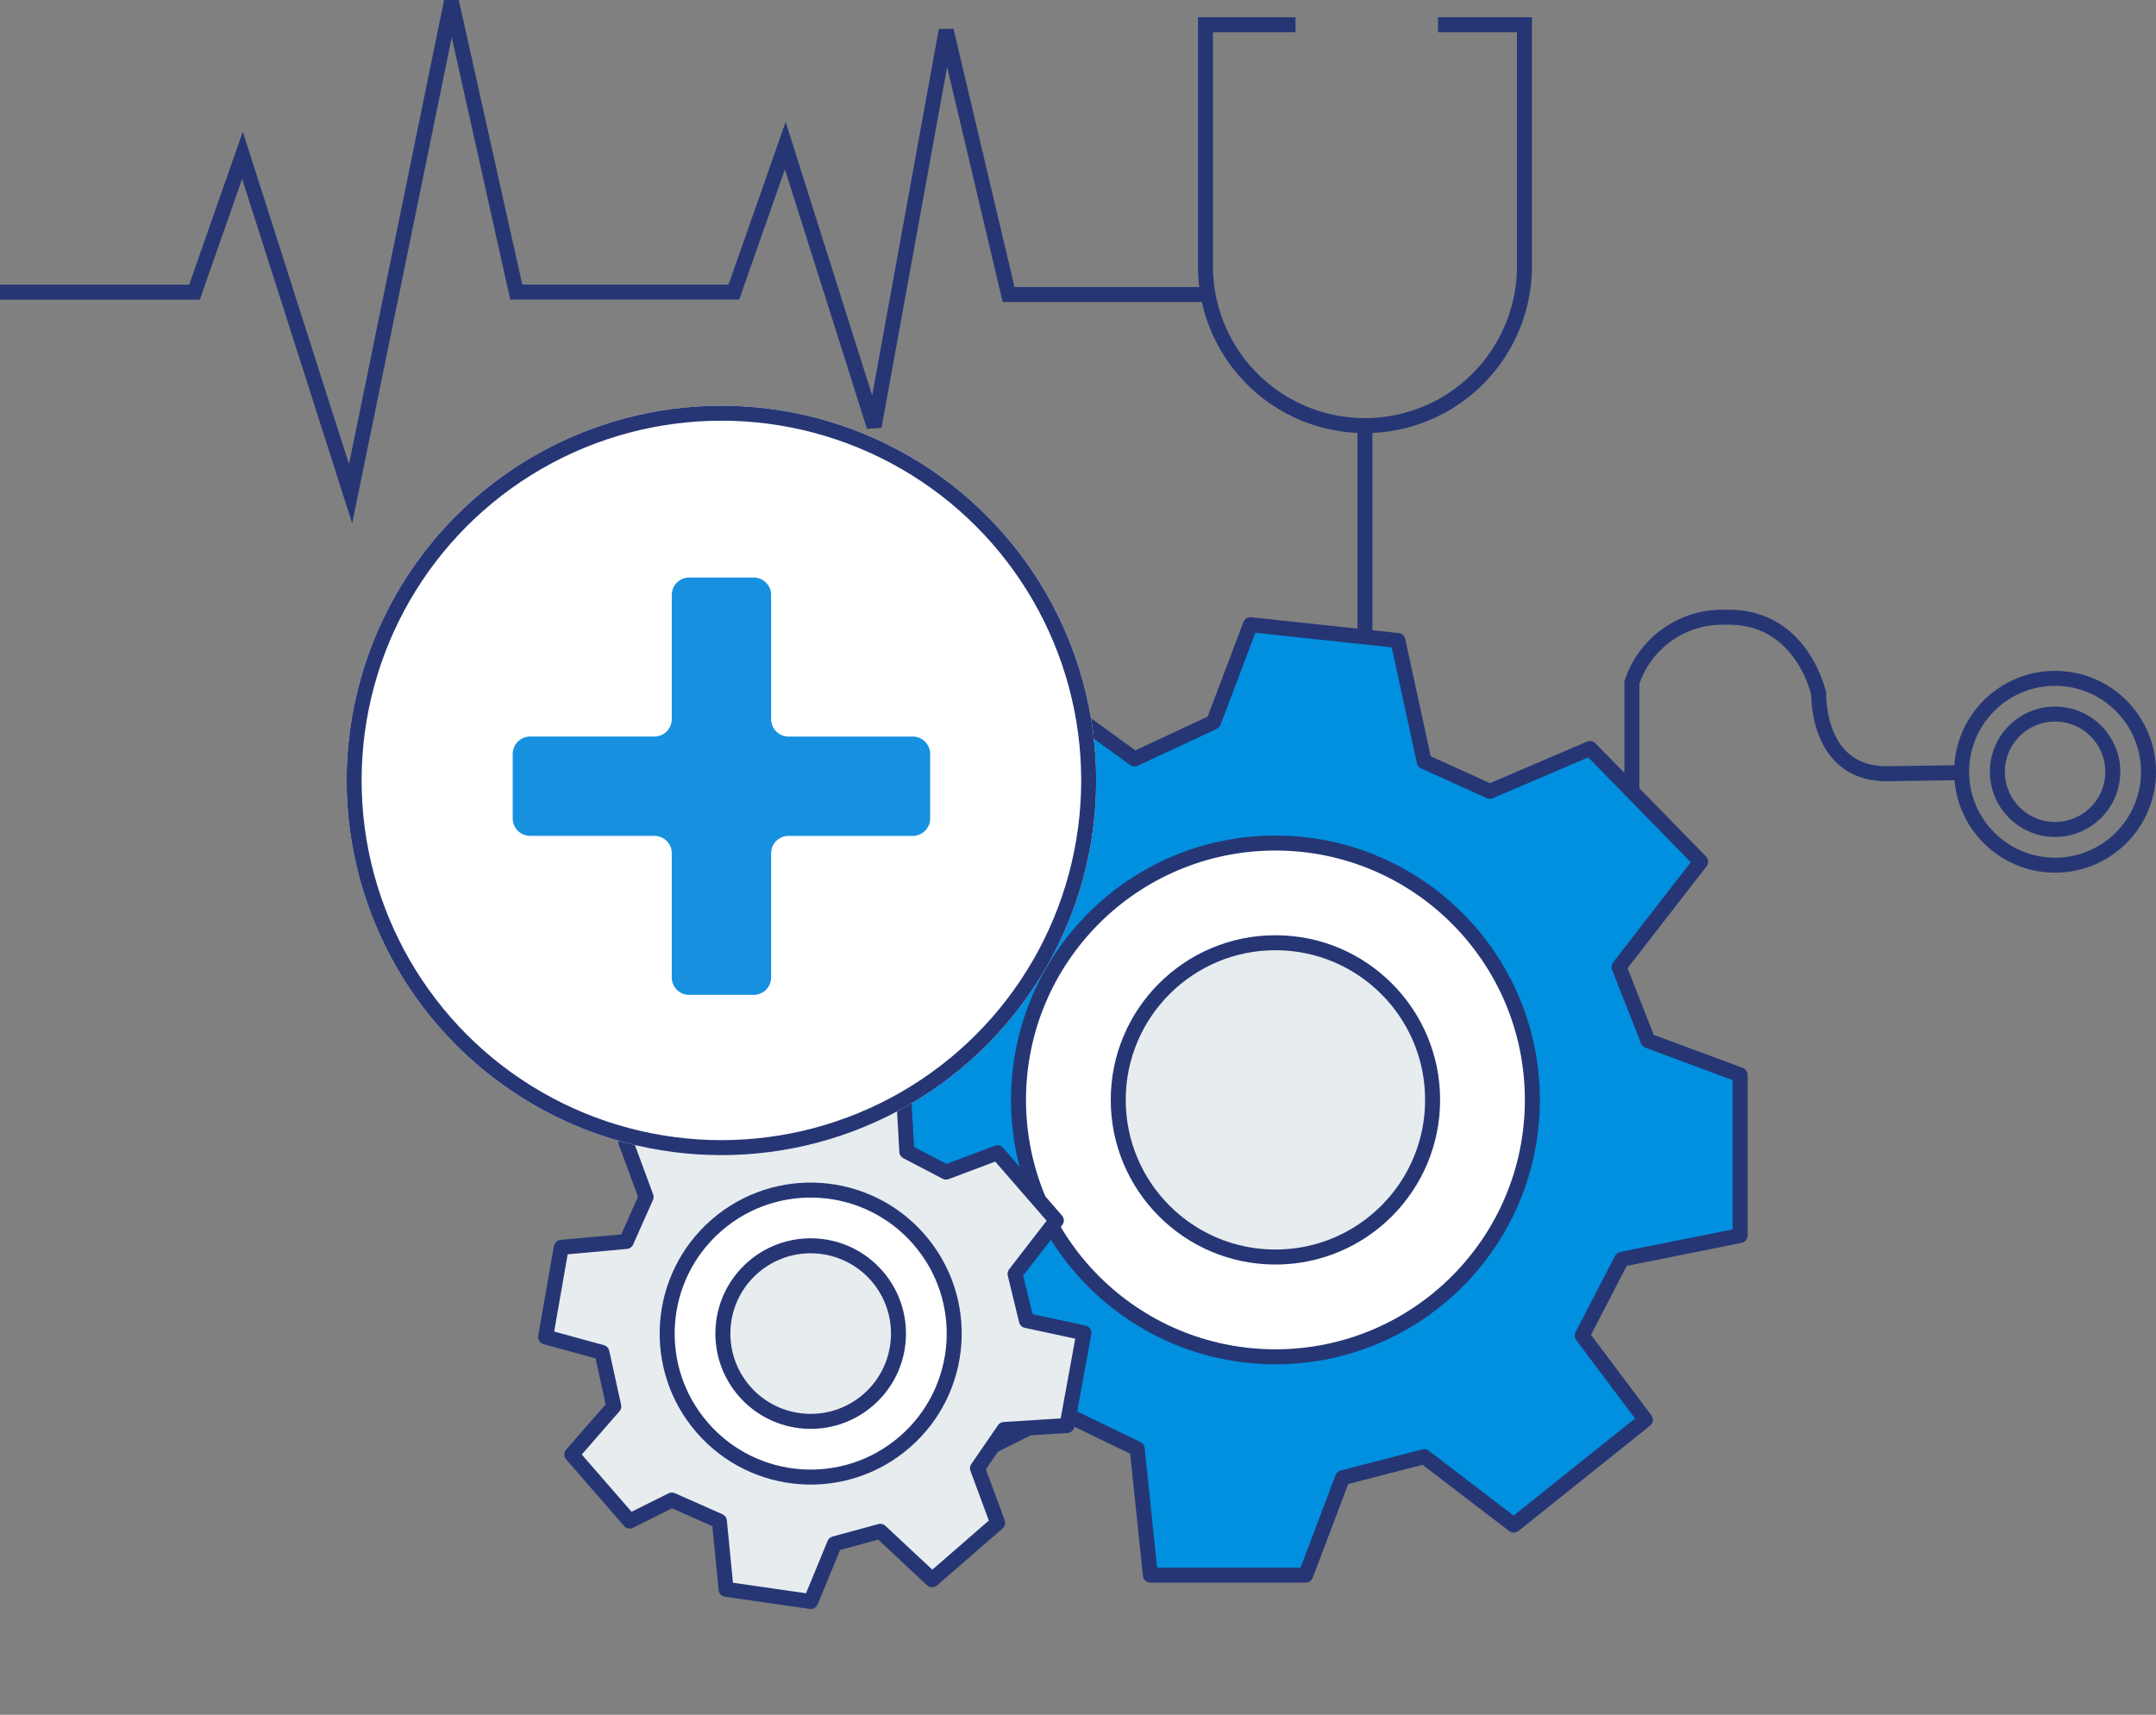
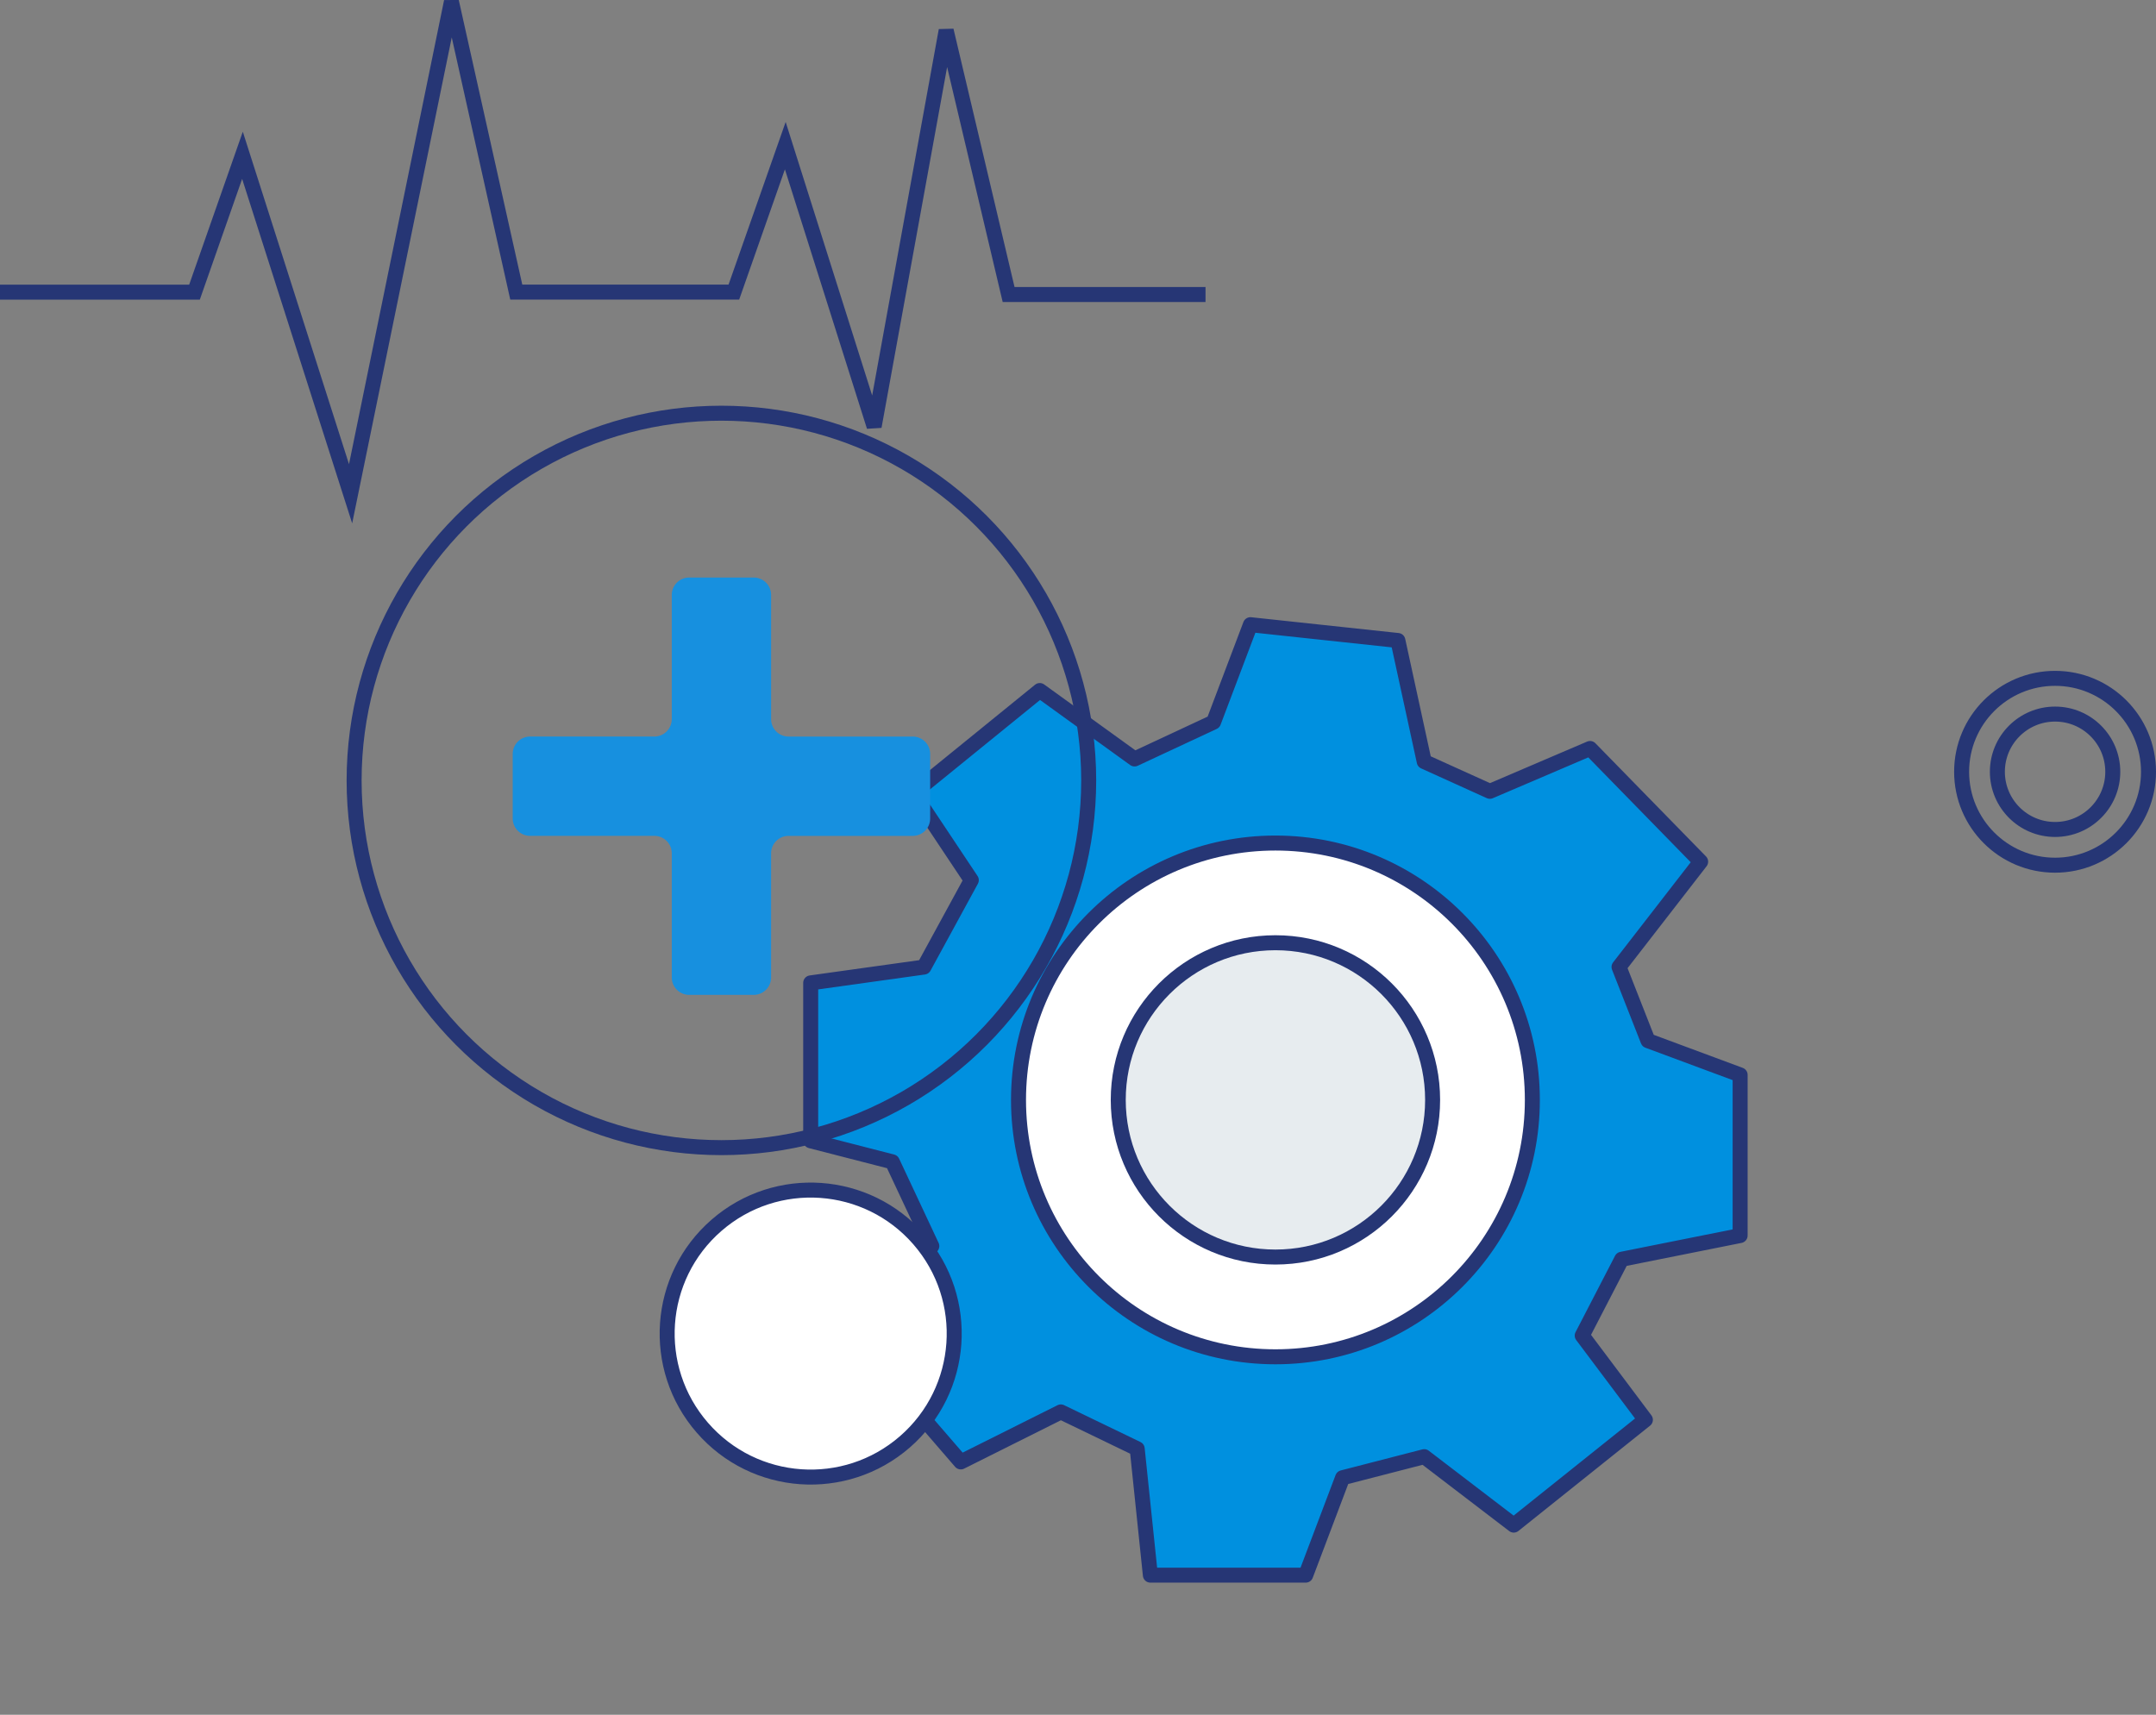
<svg xmlns="http://www.w3.org/2000/svg" width="143.815" height="114.405" viewBox="0 0 143.815 114.405">
  <rect x="0" y="0" width="143.815" height="114.405" fill="#808080" stroke="none" />
  <g id="Group_1591" data-name="Group 1591" transform="translate(-427.812 -1694.868)">
    <path id="Path_5106" data-name="Path 5106" d="M643.948,449.549h12.974l3.2-9.13L667.334,463l6.727-32.836,4.325,19.382H692.9l3.43-9.771,5.927,18.741,4.805-26.429,4.165,17.62h13.135" transform="translate(-216.136 1264.81)" fill="none" stroke="#263675" stroke-width="1" opacity="0.999" />
    <g id="Group_1203" data-name="Group 1203" transform="translate(508.222 1696.517)" opacity="0.999">
-       <path id="Path_5107" data-name="Path 5107" d="M823.985,398.445h5.766v16.108a10.638,10.638,0,0,1-10.638,10.638h0a10.638,10.638,0,0,1-10.638-10.638V398.445h6.005" transform="translate(-808.474 -398.445)" fill="none" stroke="#263675" stroke-miterlimit="10" stroke-width="1" />
-       <path id="Path_5108" data-name="Path 5108" d="M839.744,477.065V504.81s1.444,8.1,8.924,8.1,8.882-8.57,8.882-8.57V494.214a6.347,6.347,0,0,1,6.233-4.363c5.142-.156,6.233,5.138,6.233,5.138s-.156,5.3,4.519,5.3l4.943-.069" transform="translate(-829.106 -450.319)" fill="none" stroke="#263675" stroke-miterlimit="10" stroke-width="1" />
      <circle id="Ellipse_173" data-name="Ellipse 173" cx="6.233" cy="6.233" r="6.233" transform="translate(50.439 43.608)" fill="none" stroke="#263675" stroke-miterlimit="10" stroke-width="1" />
      <circle id="Ellipse_174" data-name="Ellipse 174" cx="3.849" cy="3.849" r="3.849" transform="translate(52.824 45.992)" fill="none" stroke="#263675" stroke-miterlimit="10" stroke-width="1" />
    </g>
    <g id="Group_1477" data-name="Group 1477" transform="translate(481.889 1736.548)">
      <path id="Path_5655" data-name="Path 5655" d="M1332.607,1432.4l-4.38-1.984-1.757-8.079-9.836-1.054-2.459,6.5-5.269,2.459-6.323-4.566-8.431,6.85,3.864,5.8-3.162,5.8-7.552,1.054v10.538l5.445,1.4,2.635,5.621-4.742,6.674,6.674,7.728,6.674-3.337,5.094,2.459.878,8.431h10.363l2.459-6.5,5.445-1.405,5.972,4.567,8.782-7.025-4.215-5.62,2.634-5.093,7.9-1.581V1451.32l-6.147-2.283-1.932-4.918,5.445-7.025-7.377-7.552Z" transform="translate(-1287.302 -1421.286)" fill="#0090df" stroke="#263675" stroke-linecap="round" stroke-linejoin="round" stroke-miterlimit="10" stroke-width="1" />
      <ellipse id="Ellipse_301" data-name="Ellipse 301" cx="17.138" cy="17.138" rx="17.138" ry="17.138" transform="translate(13.862 14.565)" fill="#fff" stroke="#263675" stroke-linecap="round" stroke-linejoin="round" stroke-miterlimit="10" stroke-width="1" />
      <ellipse id="Ellipse_302" data-name="Ellipse 302" cx="10.485" cy="10.485" rx="10.485" ry="10.485" transform="translate(20.515 21.216)" fill="#e7ecef" stroke="#263675" stroke-linecap="round" stroke-linejoin="round" stroke-miterlimit="10" stroke-width="1" />
    </g>
    <g id="Group_1478" data-name="Group 1478" transform="translate(506.578 1785.845) rotate(139)">
-       <path id="Path_5655-2" data-name="Path 5655" d="M9.327,29.211l2.447,1.108.981,4.514,5.495.589,1.374-3.63,2.944-1.374L26.1,32.968l4.71-3.827L28.651,25.9l1.766-3.238,4.219-.589V16.19l-3.042-.785-1.472-3.14,2.649-3.728L29.043,4.219,25.315,6.084,22.469,4.71,21.979,0H16.189l-1.373,3.63-3.042.785L8.438,1.865,3.532,5.789l2.355,3.14L4.415,11.774,0,12.657v5.985l3.434,1.276,1.079,2.747L1.472,26.59,5.593,30.81Z" fill="#e7ecef" stroke="#263675" stroke-linecap="round" stroke-linejoin="round" stroke-miterlimit="10" stroke-width="1" />
      <ellipse id="Ellipse_301-2" data-name="Ellipse 301" cx="9.574" cy="9.574" rx="9.574" ry="9.574" transform="translate(7.744 8.137)" fill="#fff" stroke="#263675" stroke-linecap="round" stroke-linejoin="round" stroke-miterlimit="10" stroke-width="1" />
-       <ellipse id="Ellipse_302-2" data-name="Ellipse 302" cx="5.857" cy="5.857" rx="5.857" ry="5.857" transform="translate(11.461 11.854)" fill="#e7ecef" stroke="#263675" stroke-linecap="round" stroke-linejoin="round" stroke-miterlimit="10" stroke-width="1" />
    </g>
    <g id="Ellipse_303" data-name="Ellipse 303" transform="translate(450.933 1721.935)" fill="#fff" stroke="#263675" stroke-width="1">
-       <circle cx="25" cy="25" r="25" stroke="none" />
      <circle cx="25" cy="25" r="24.5" fill="none" />
    </g>
    <path id="Path_5656" data-name="Path 5656" d="M415.653,172.61h-8.284a1.163,1.163,0,0,1-1.163-1.163v-8.283A1.163,1.163,0,0,0,405.042,162h-4.3a1.163,1.163,0,0,0-1.163,1.163v8.283a1.163,1.163,0,0,1-1.163,1.163h-8.284a1.163,1.163,0,0,0-1.163,1.163v4.3a1.163,1.163,0,0,0,1.163,1.163h8.284a1.163,1.163,0,0,1,1.163,1.163v8.283a1.164,1.164,0,0,0,1.163,1.163h4.3a1.163,1.163,0,0,0,1.163-1.163V180.4a1.163,1.163,0,0,1,1.163-1.163h8.284a1.163,1.163,0,0,0,1.163-1.163v-4.3A1.163,1.163,0,0,0,415.653,172.61Z" transform="translate(73.043 1571.399)" fill="#1790df" />
  </g>
</svg>